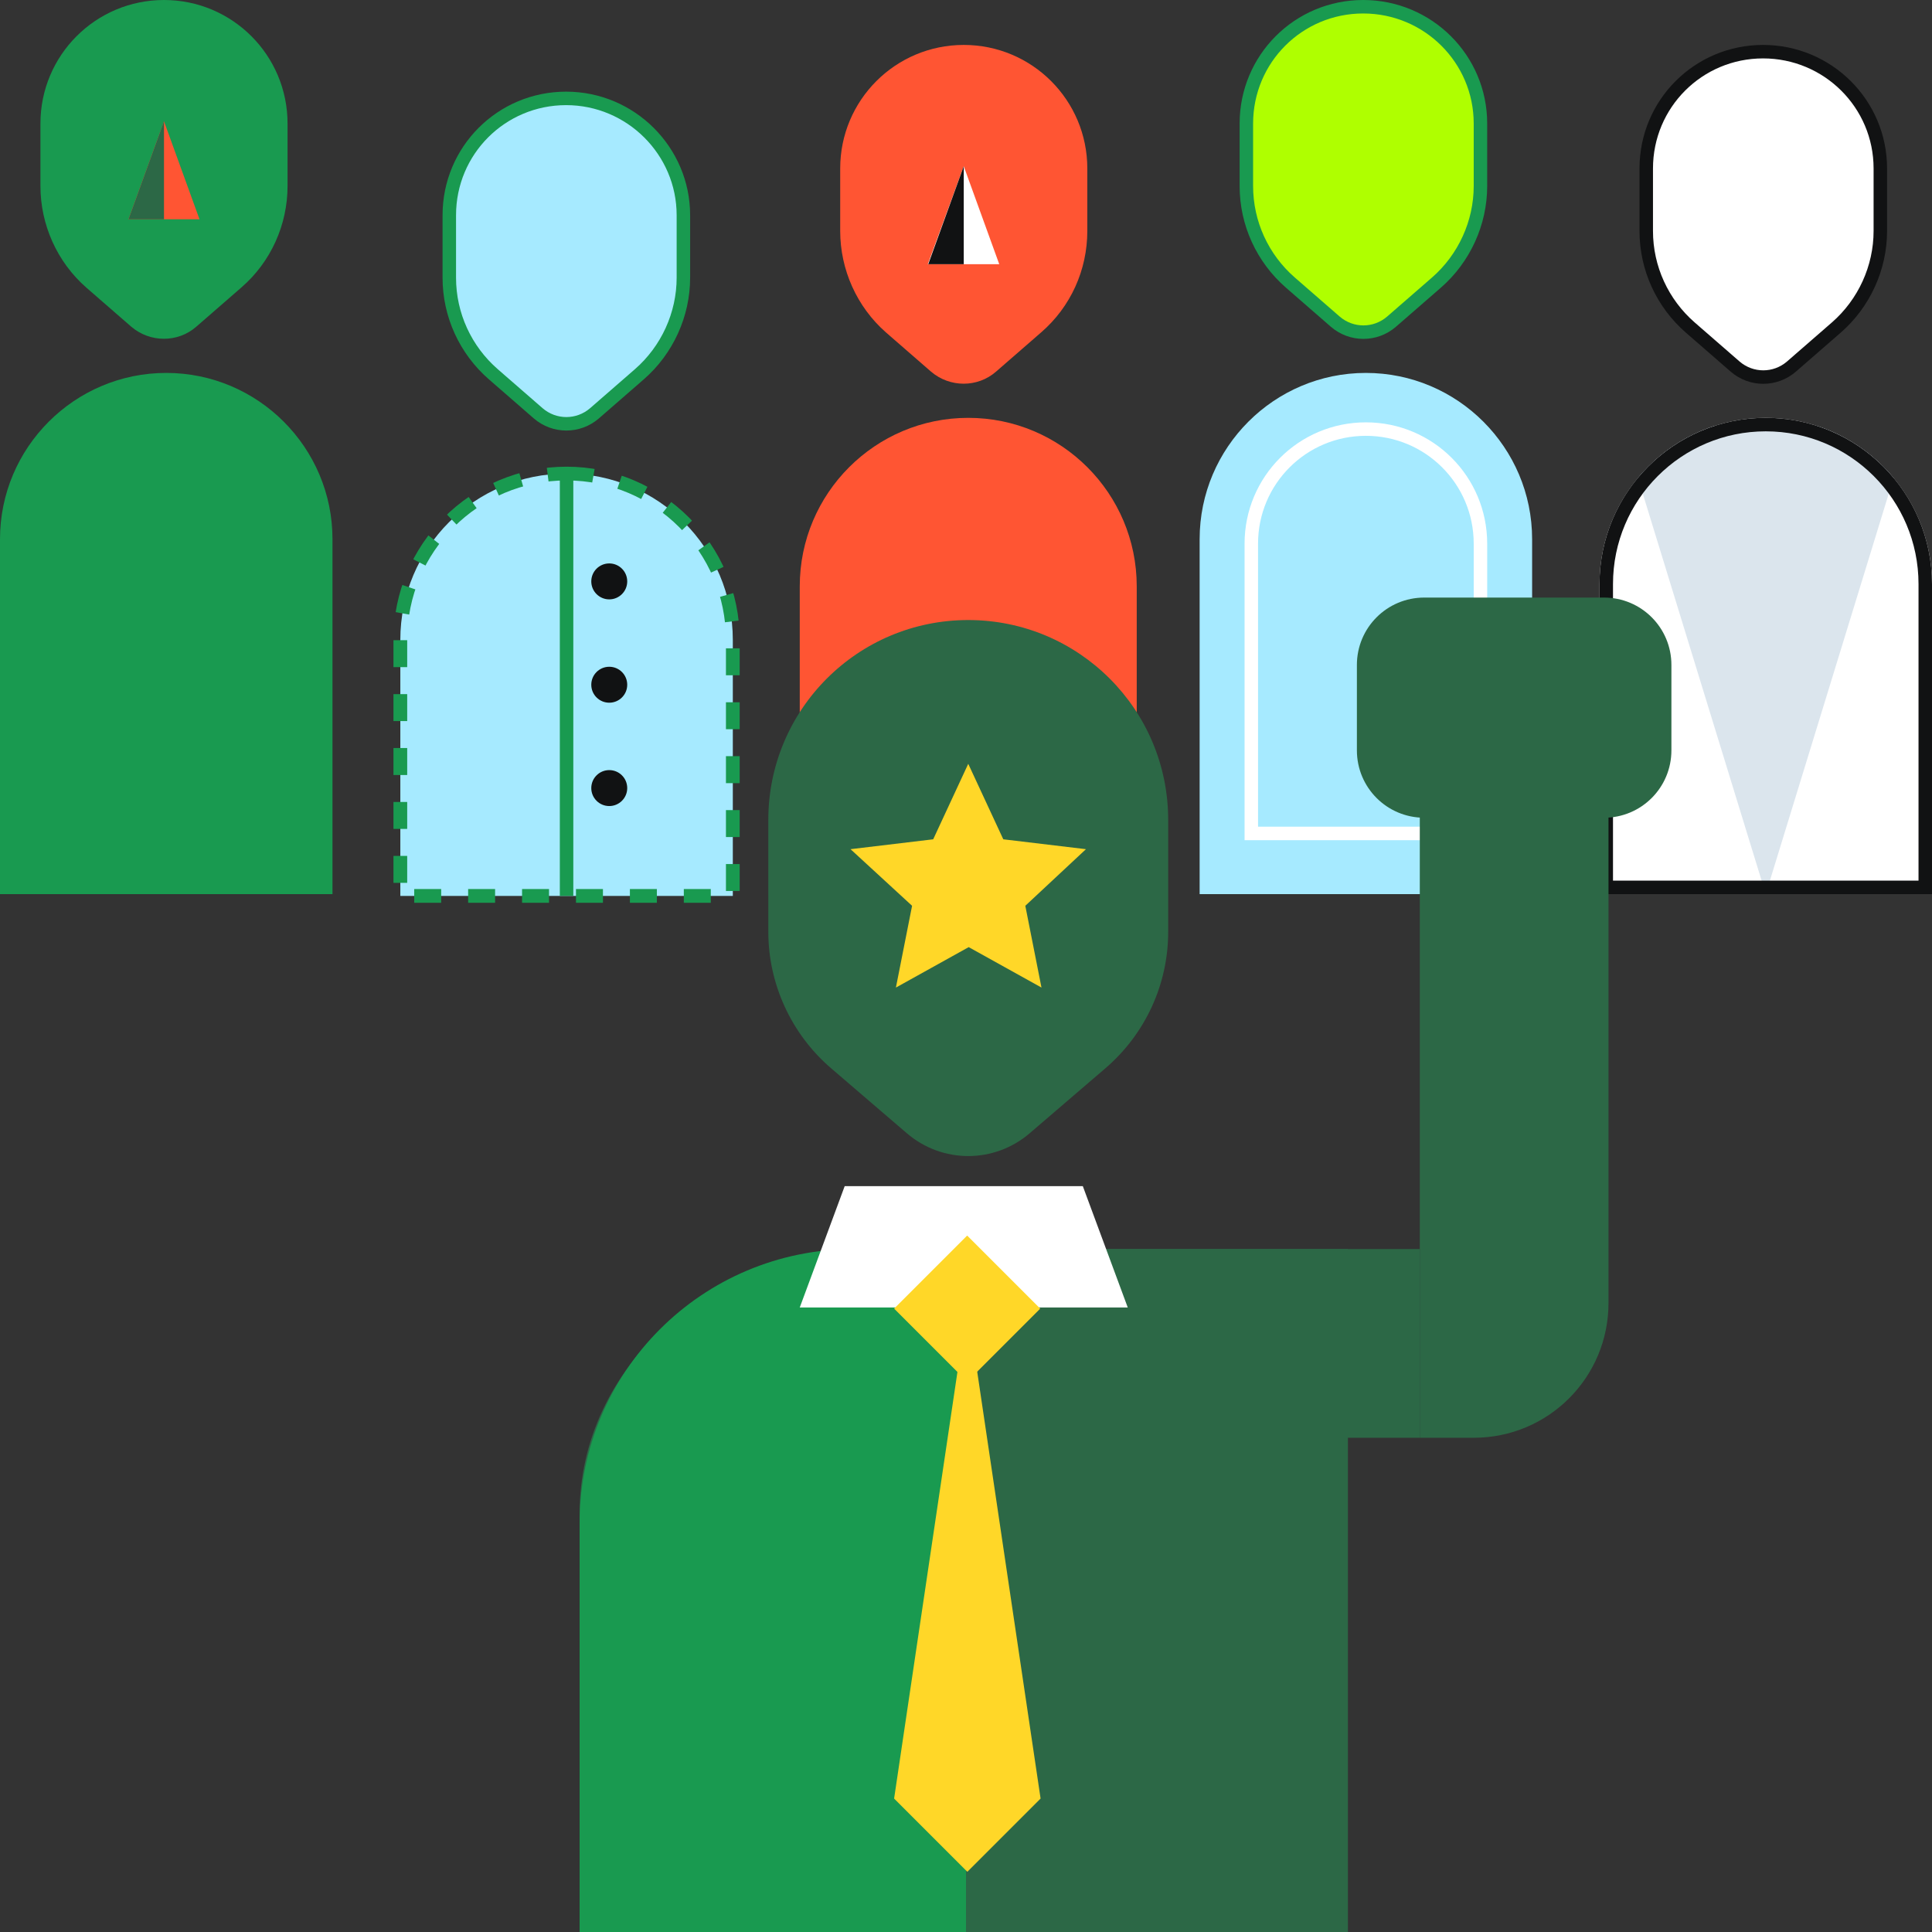
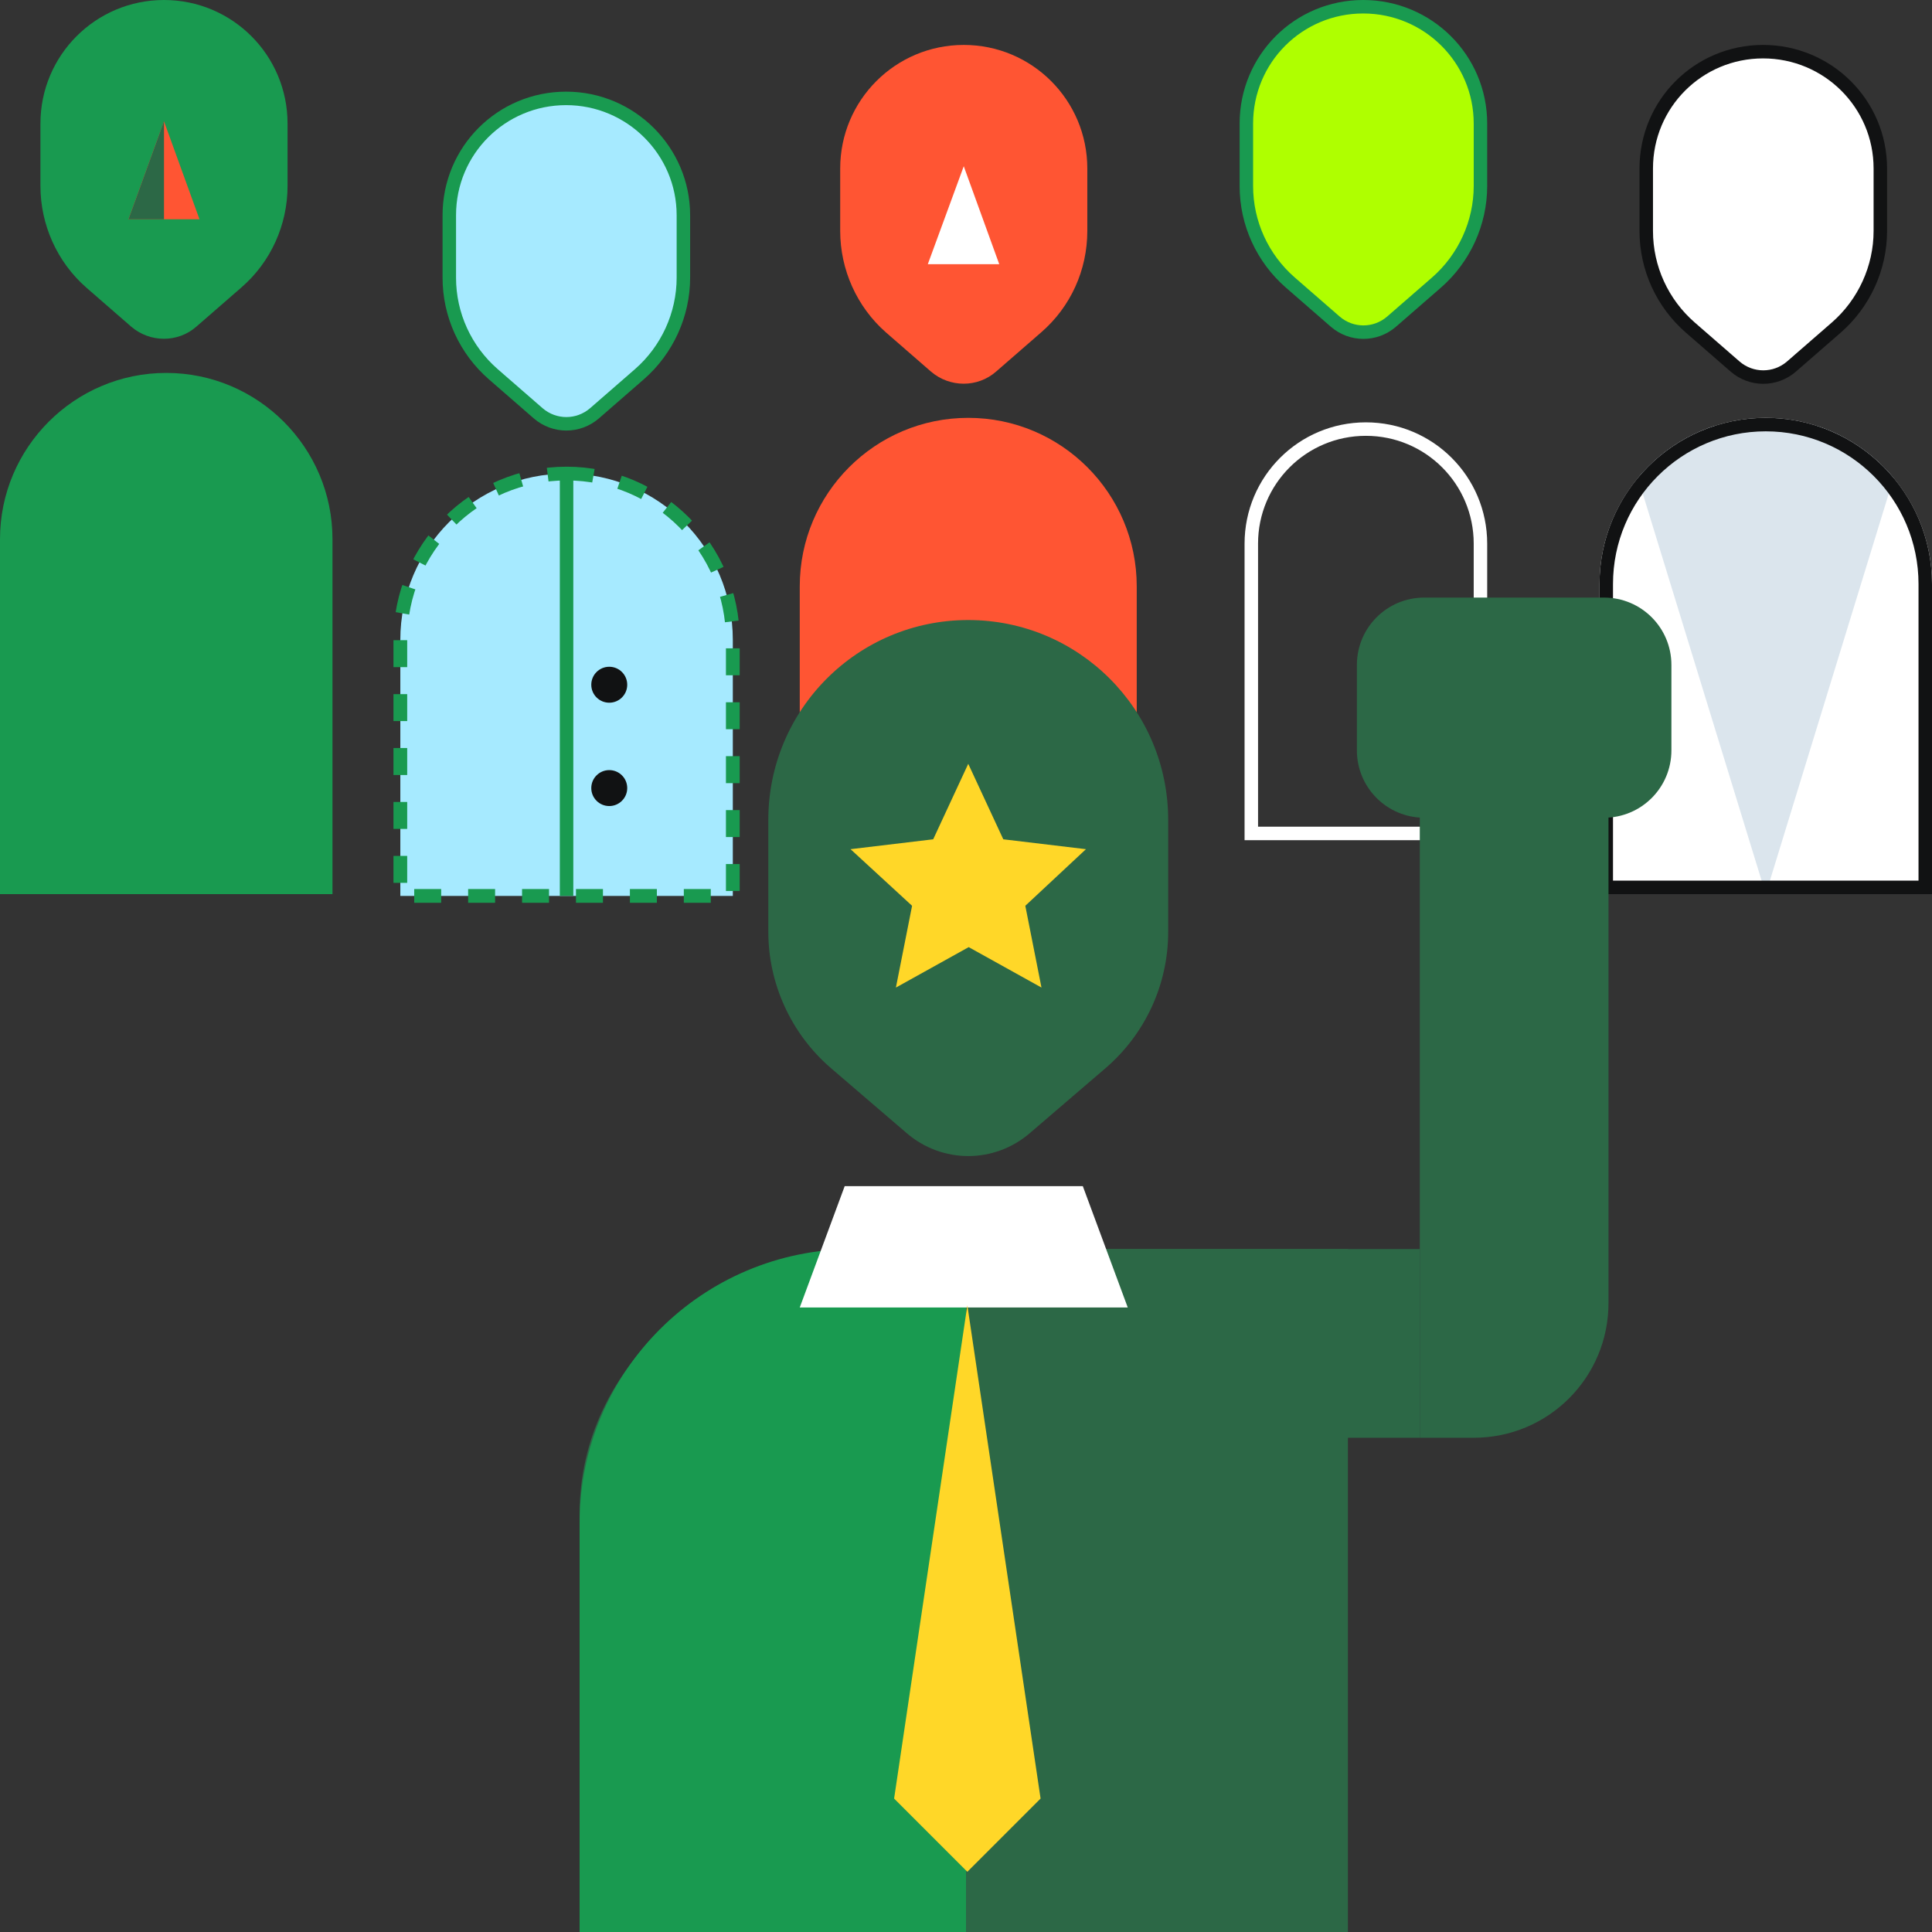
<svg xmlns="http://www.w3.org/2000/svg" xmlns:xlink="http://www.w3.org/1999/xlink" version="1.1" id="Layer_1" x="0px" y="0px" viewBox="0 0 430 430" style="enable-background:new 0 0 430 430;" xml:space="preserve">
  <rect x="0" y="0" width="430" height="430" fill="#333333" stroke="none" />
  <style type="text/css">
	.st0{fill:#AFFF00;stroke:#199A50;stroke-width:3;}
	.st1{fill:#FF5533;}
	.st2{fill:#FFFFFF;}
	.st3{fill:#111213;}
	.st4{fill:#FFFFFF;stroke:#111213;stroke-width:3;}
	.st5{clip-path:url(#SVGID_00000139264240417602054860000013575000041076632249_);}
	.st6{fill:#DBE5ED;}
	.st7{fill:none;stroke:#111213;stroke-width:3;}
	.st8{fill:#A6EAFF;}
	.st9{fill:none;stroke:#FFFFFF;stroke-width:3;}
	.st10{fill:#199A50;}
	.st11{fill:#2C6846;}
	.st12{fill:#A6EAFF;stroke:#199A50;stroke-width:3.059;stroke-dasharray:6.001,6;}
	.st13{fill:#A6EAFF;stroke:#199A50;stroke-width:3;}
	.st14{fill:none;stroke:#199A50;stroke-width:2.999;}
	.st15{fill:#FFD728;}
</style>
  <path class="st0" d="M329.5,27.5v13.9c0,8.2-3.6,16.1-9.8,21.5l-10,8.7c-3.6,3.1-8.9,3.1-12.5,0l-10-8.7c-6.2-5.4-9.8-13.2-9.8-21.5  V27.5c0-14.4,11.6-26,26-26S329.5,13.1,329.5,27.5z" />
  <path class="st1" d="M187,37.5c0-15.2,12.3-27.5,27.5-27.5l0,0c15.2,0,27.5,12.3,27.5,27.5v13.9c0,8.7-3.7,16.9-10.3,22.6l-10,8.7  c-4.1,3.6-10.3,3.6-14.5,0l-10-8.7C190.7,68.3,187,60,187,51.4V37.5z" />
  <path class="st1" d="M178,130.5c0-20.7,16.8-37.5,37.5-37.5l0,0c20.7,0,37.5,16.8,37.5,37.5V199h-75V130.5z" />
  <path class="st2" d="M214.5,37l7.9,21.8h-15.9L214.5,37z" />
-   <path class="st3" d="M214.5,37v21.8h-7.9L214.5,37z" />
  <path class="st4" d="M418.5,37.5v13.9c0,8.2-3.6,16.1-9.8,21.5l-10,8.7c-3.6,3.1-8.9,3.1-12.5,0l-10-8.7c-6.2-5.4-9.8-13.2-9.8-21.5  V37.5c0-14.4,11.6-26,26-26S418.5,23.1,418.5,37.5z" />
  <g>
    <defs>
      <path id="SVGID_1_" d="M356,130c0-20.4,16.6-37,37-37l0,0c20.4,0,37,16.6,37,37v69h-74V130z" />
    </defs>
    <clipPath id="SVGID_00000162329175456048865820000001635460059063833263_">
      <use xlink:href="#SVGID_1_" style="overflow:visible;" />
    </clipPath>
    <g style="clip-path:url(#SVGID_00000162329175456048865820000001635460059063833263_);">
      <path class="st2" d="M356,130c0-20.4,16.6-37,37-37l0,0c20.4,0,37,16.6,37,37v69h-74V130z" />
      <path class="st6" d="M393,199L361,94.8H425L393,199z" />
    </g>
  </g>
  <path class="st7" d="M428.5,130v67.5h-71V130c0-19.6,15.9-35.5,35.5-35.5S428.5,110.4,428.5,130z" />
-   <path class="st8" d="M267,120c0-20.4,16.6-37,37-37l0,0c20.4,0,37,16.6,37,37v79h-74V120z" />
  <path class="st9" d="M329.5,121v64.5h-51V121c0-14.1,11.4-25.5,25.5-25.5S329.5,106.9,329.5,121z" />
  <path class="st10" d="M0,120c0-20.4,16.6-37,37-37l0,0c20.4,0,37,16.6,37,37v79H0V120z" />
  <path class="st10" d="M9,27.5C9,12.3,21.3,0,36.5,0l0,0C51.7,0,64,12.3,64,27.5v13.9C64,50,60.3,58.3,53.7,64l-10,8.7  c-4.1,3.6-10.3,3.6-14.5,0l-10-8.7C12.7,58.3,9,50,9,41.4V27.5z" />
  <path class="st1" d="M36.5,27l7.9,21.8H28.6L36.5,27z" />
  <path class="st11" d="M36.5,27v21.8h-7.9L36.5,27z" />
  <g>
    <path class="st12" d="M126.1,105.4L126.1,105.4c20.4,0,37,16.6,37,37v57h-74v-57C89.1,122,105.6,105.4,126.1,105.4z" />
    <path class="st13" d="M152.1,47.9v13.9c0,8.2-3.6,16.1-9.8,21.5l-10,8.7c-3.6,3.1-8.9,3.1-12.5,0l-10-8.7   c-6.2-5.4-9.8-13.2-9.8-21.5V47.9c0-14.4,11.6-26,26-26S152.1,33.6,152.1,47.9z" />
    <line class="st14" x1="126.1" y1="105.4" x2="126.1" y2="199.4" />
-     <circle class="st3" cx="135.6" cy="129.4" r="4" />
    <circle class="st3" cx="135.6" cy="152.4" r="4" />
    <circle class="st3" cx="135.6" cy="175.4" r="4" />
  </g>
  <path class="st11" d="M129,336.8c0-32.5,29.1-58.8,65-58.8h106v152H129V336.8z" />
  <path class="st10" d="M190,278h25v152h-86v-91C129,305.3,156.3,278,190,278z" />
  <rect x="215" y="278" class="st11" width="101" height="42" />
  <path class="st11" d="M358,177v113c0,16.6-13.4,30-30,30h-12V177H358z" />
  <path class="st11" d="M317,133h40c8.3,0,15,6.7,15,15v19c0,8.3-6.7,15-15,15h-40c-8.3,0-15-6.7-15-15v-19  C302,139.7,308.7,133,317,133z" />
  <path class="st2" d="M188,264h53l10,27h-73L188,264z" />
-   <rect x="203.8" y="279.8" transform="matrix(0.707 -0.707 0.707 0.707 -142.905 237.524)" class="st15" width="23" height="23" />
-   <path class="st15" d="M199,400.3l16.3-109.8l16.3,109.8l-16.3,16.3L199,400.3z" />
+   <path class="st15" d="M199,400.3l16.3-109.8l16.3,109.8l-16.3,16.3z" />
  <path class="st11" d="M171,182.5c0-24.6,19.9-44.5,44.5-44.5l0,0c24.6,0,44.5,19.9,44.5,44.5v24.9c0,11.7-5.1,22.7-13.9,30.3  l-16.9,14.5c-7.9,6.8-19.5,6.8-27.4,0l-16.9-14.5c-8.8-7.6-13.9-18.7-13.9-30.3V182.5z" />
  <path class="st15" d="M215.5,170l7.8,16.8l18.4,2.2l-13.5,12.6l3.6,18.2l-16.2-9l-16.2,9l3.6-18.2L189.3,189l18.4-2.2L215.5,170z" />
</svg>